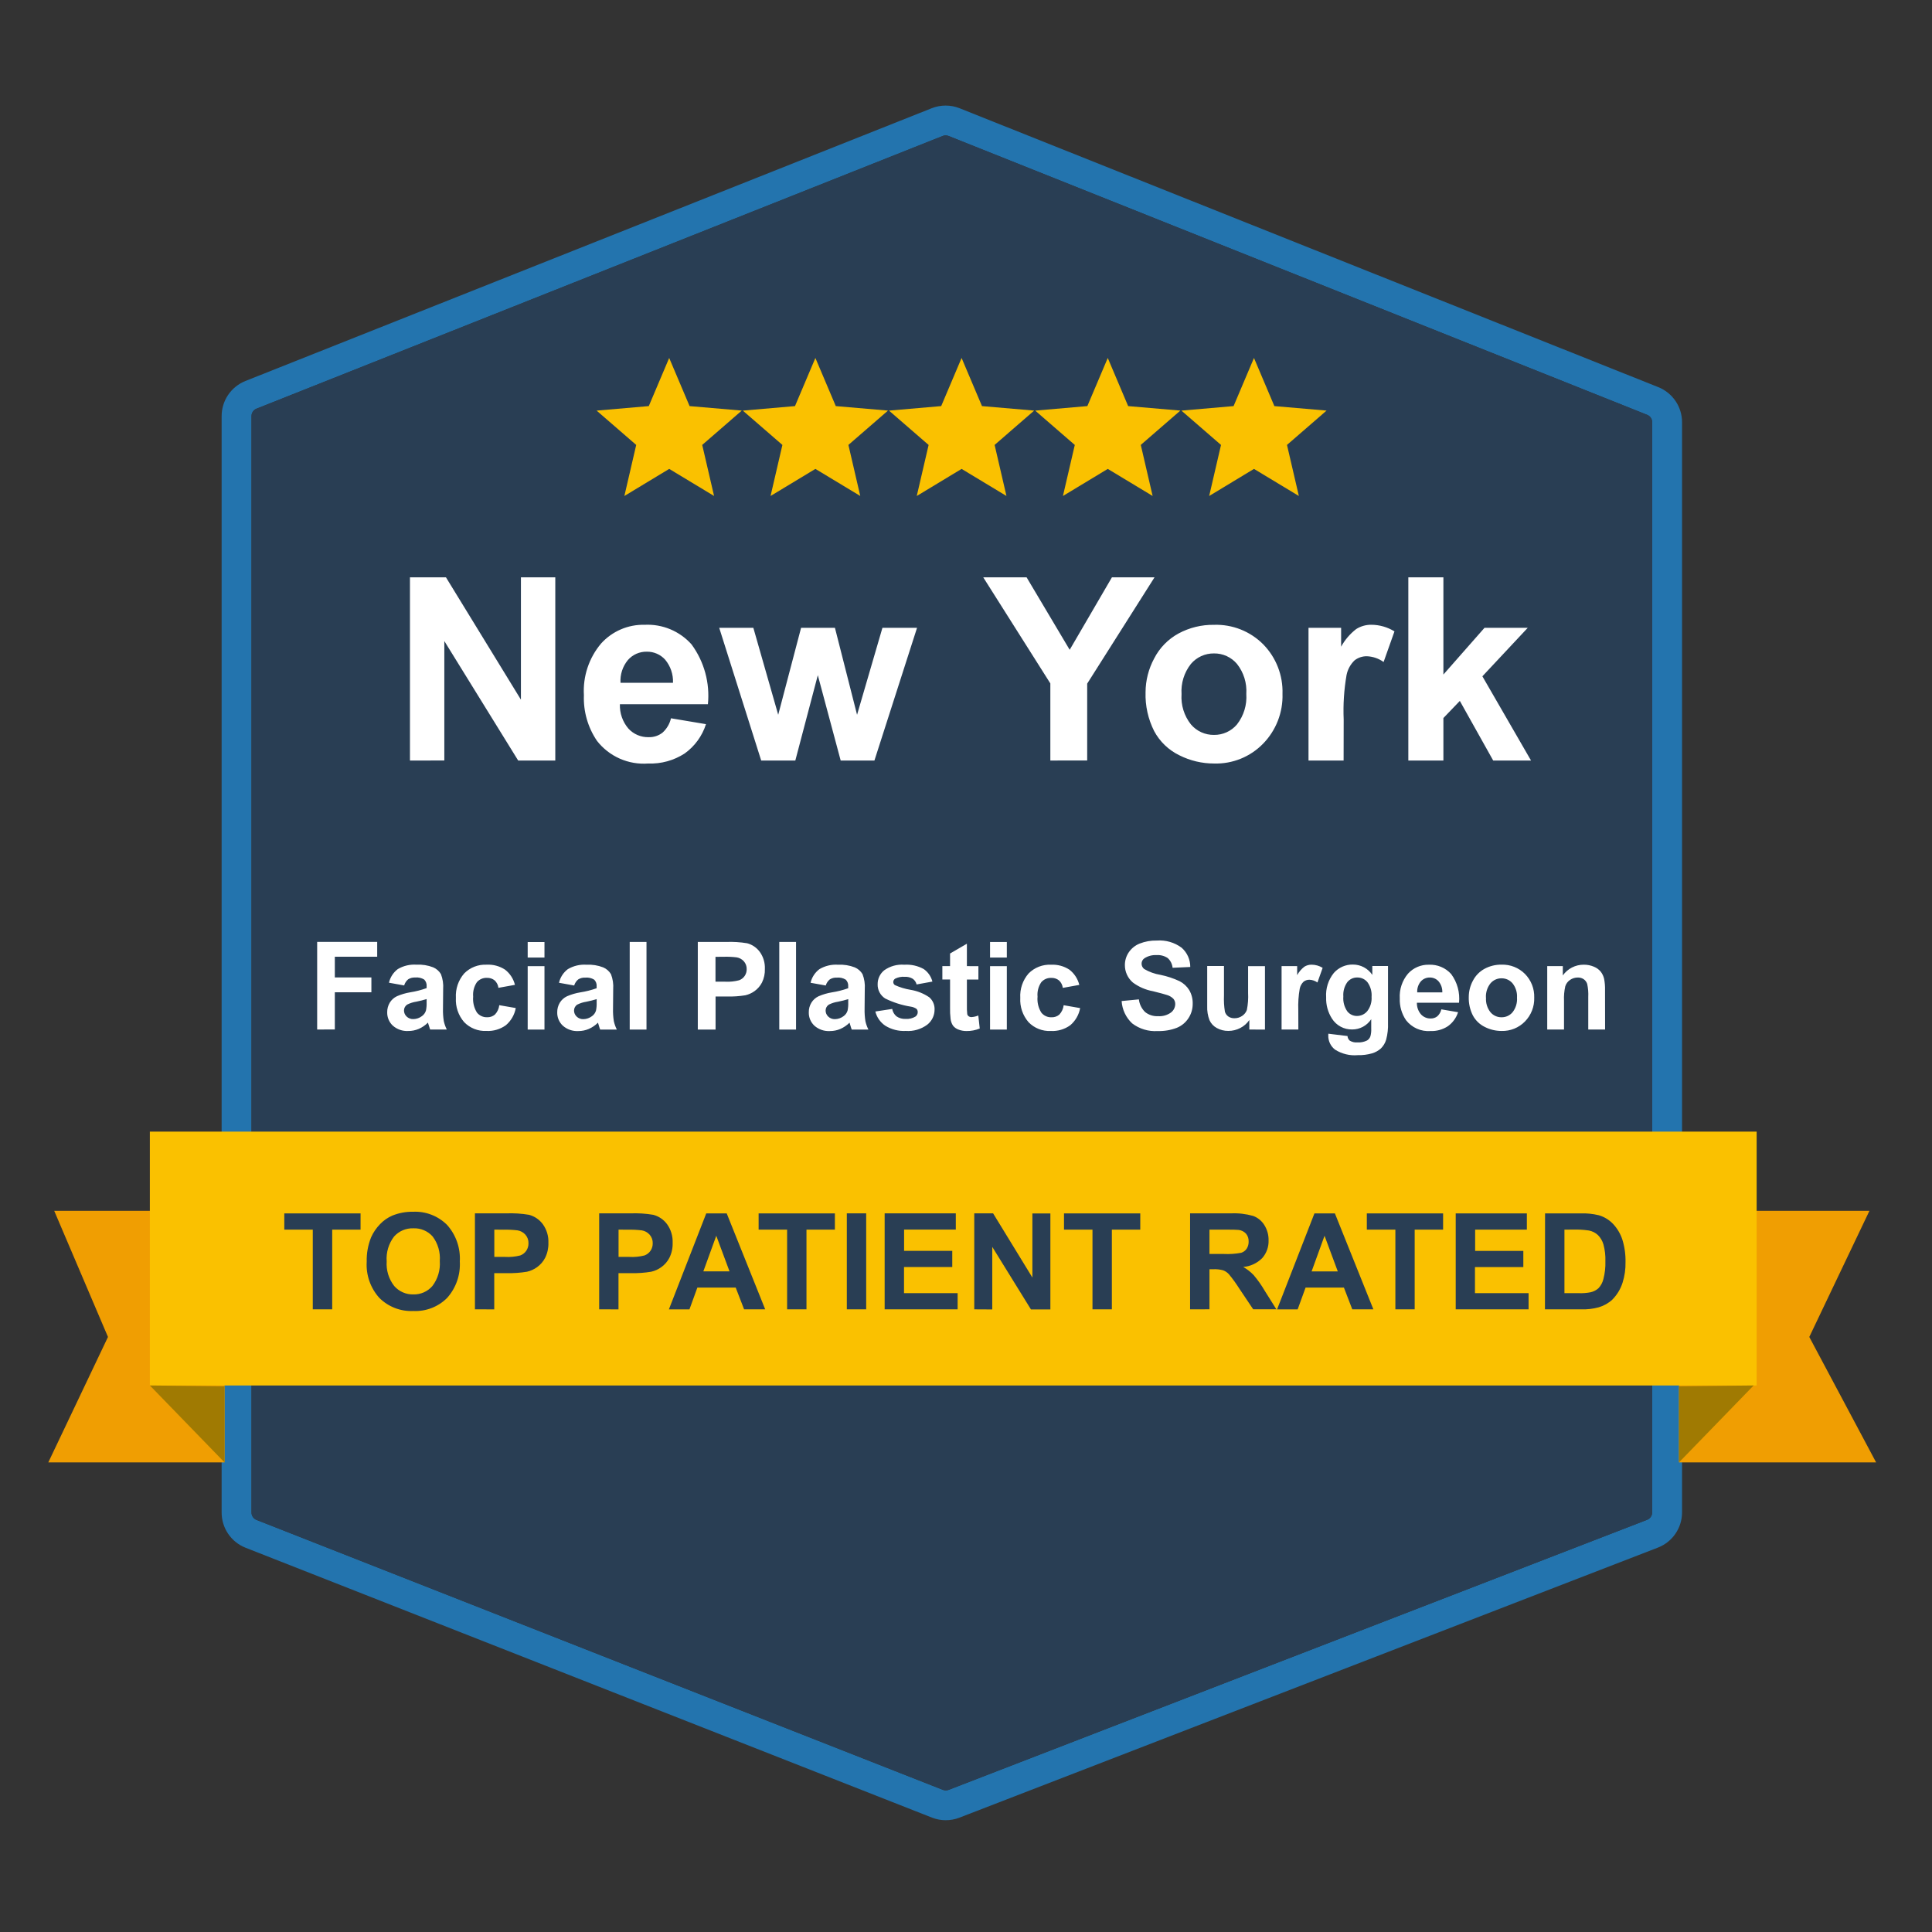
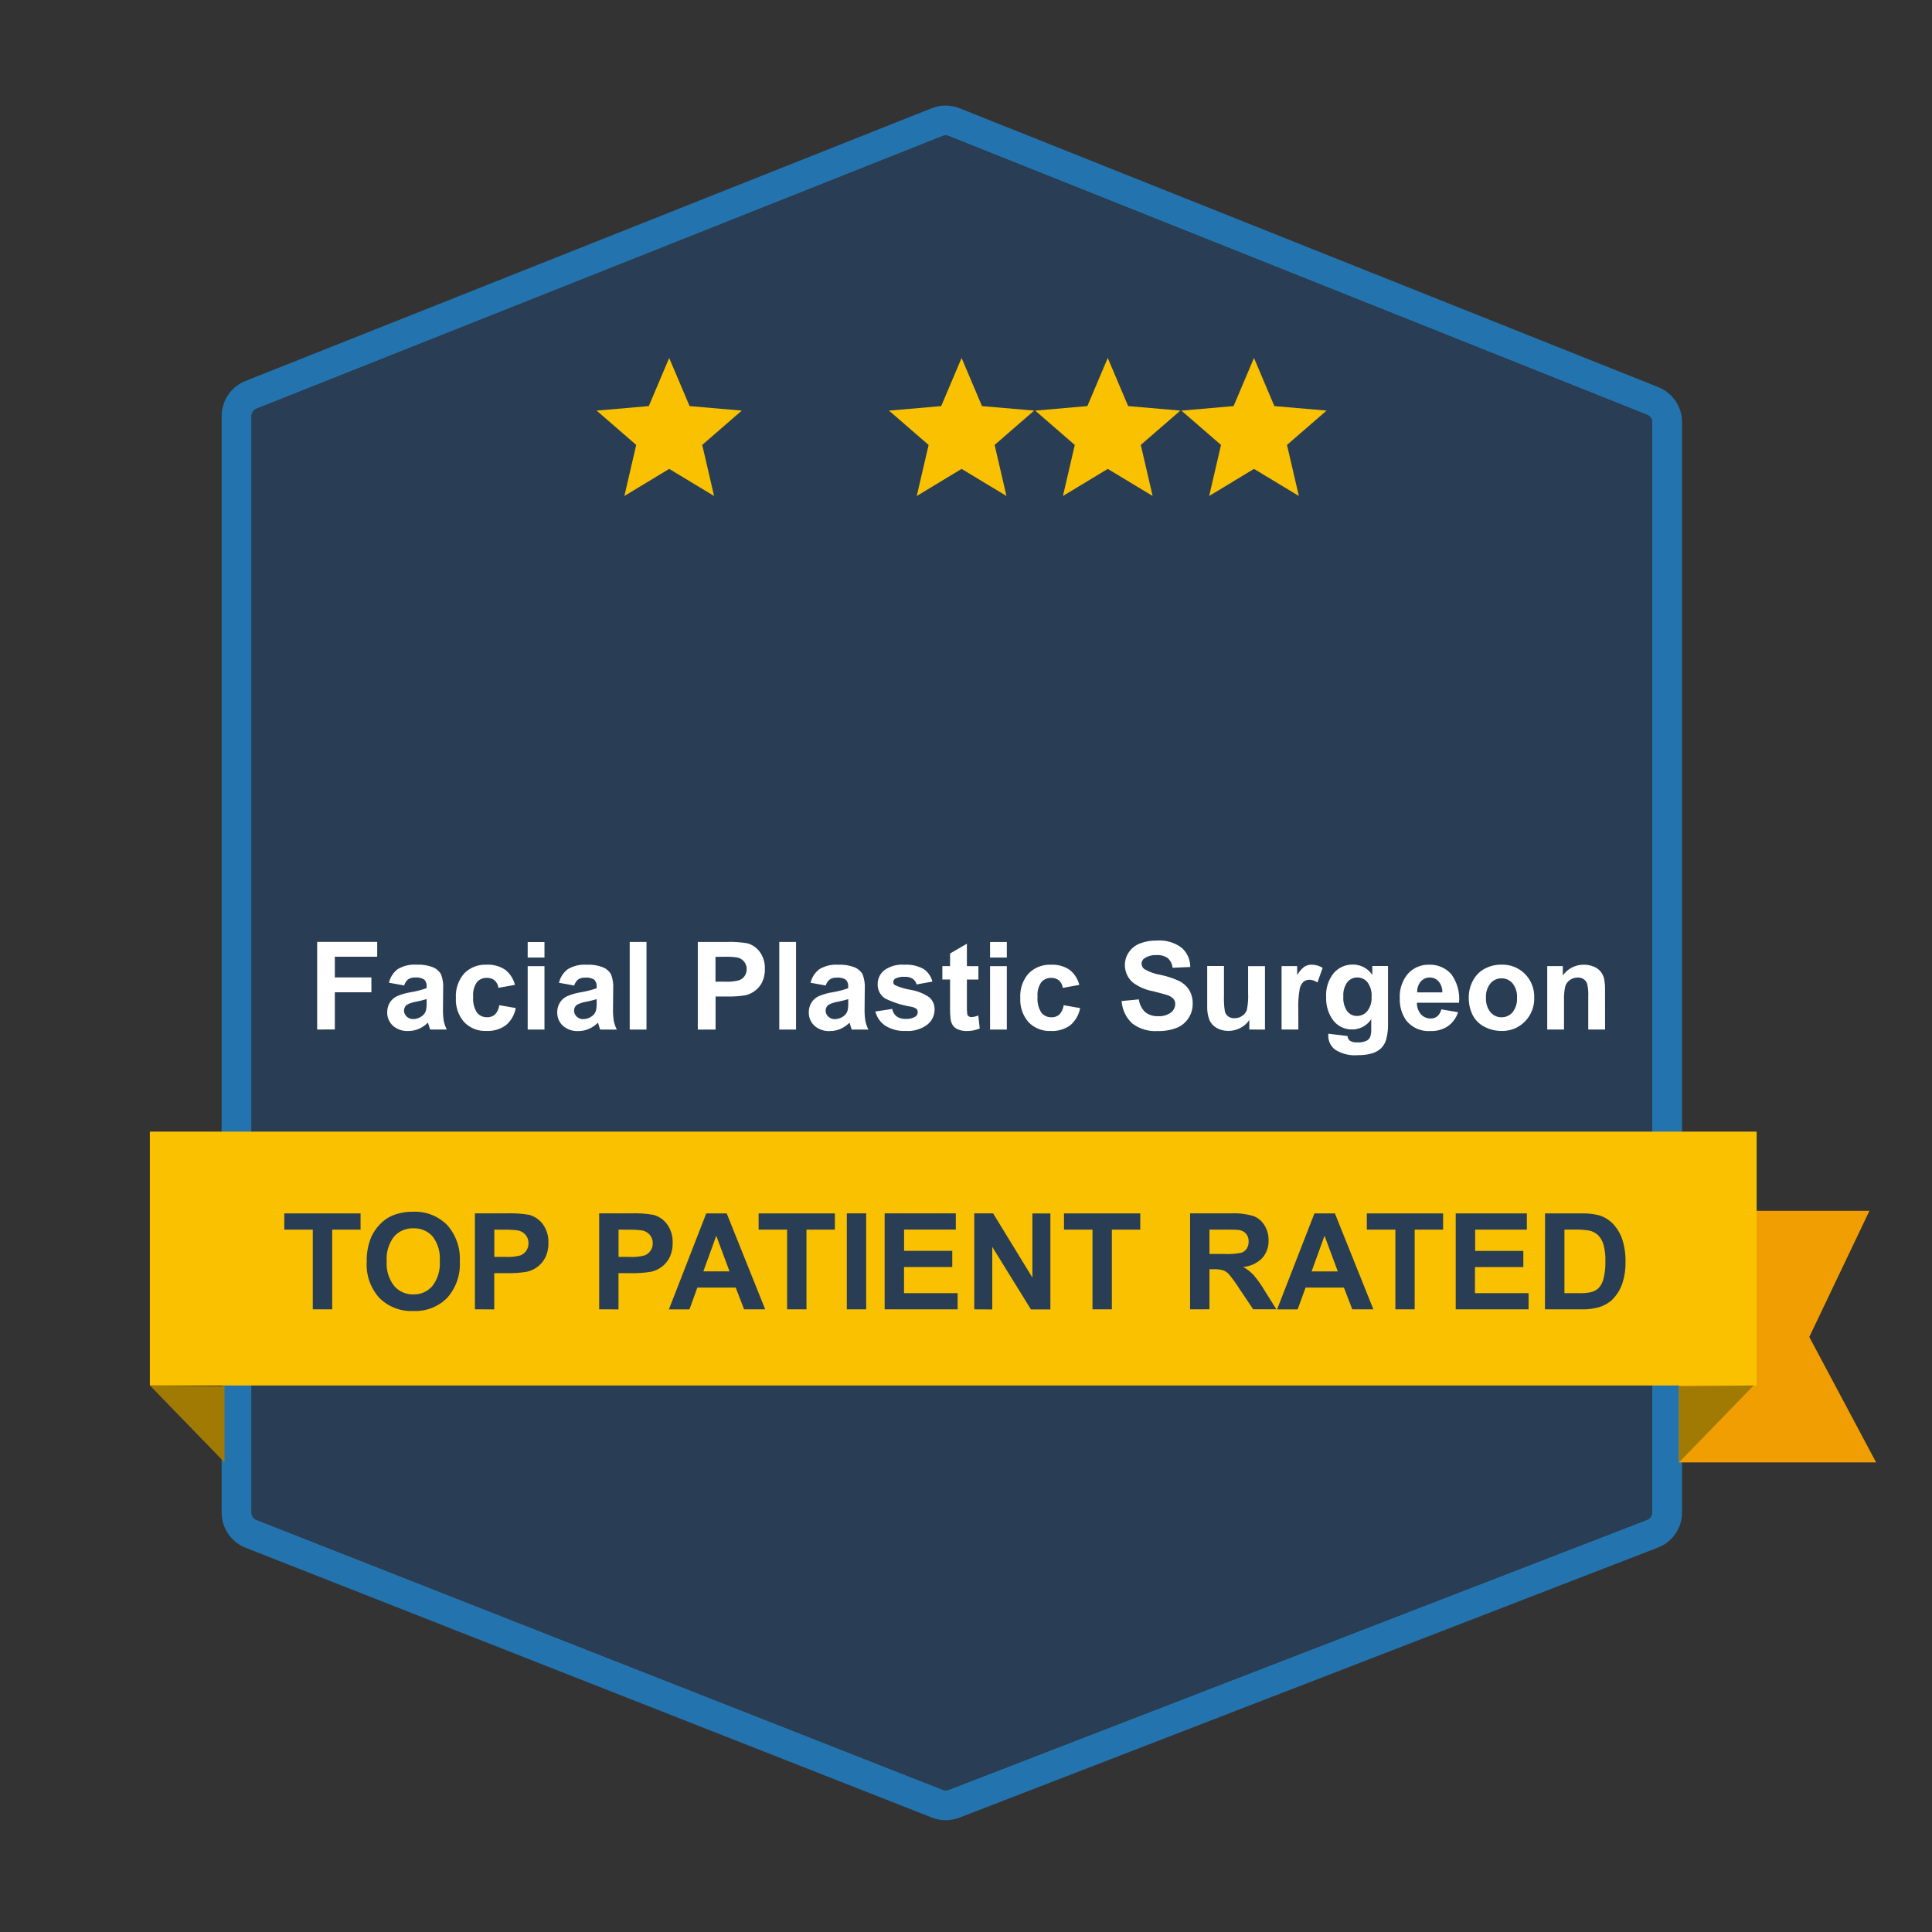
<svg xmlns="http://www.w3.org/2000/svg" width="160" height="160" viewBox="0 0 160 160" fill="none">
  <rect x="0" y="0" width="160" height="160" fill="#333333" stroke="none" />
  <path d="M137.329 32.06L79.471 8.965C78.728 8.669 77.899 8.669 77.156 8.965L20.328 31.55C19.746 31.782 19.247 32.182 18.895 32.701C18.543 33.219 18.355 33.831 18.355 34.458V125.266C18.354 125.894 18.544 126.509 18.898 127.028C19.252 127.547 19.754 127.948 20.339 128.178L77.18 150.526C77.91 150.813 78.721 150.815 79.453 150.532L137.299 128.166C137.888 127.939 138.395 127.538 138.752 127.017C139.109 126.496 139.3 125.88 139.3 125.248V34.965C139.3 34.339 139.112 33.727 138.76 33.21C138.409 32.692 137.91 32.291 137.329 32.06ZM136.824 125.252C136.824 125.384 136.784 125.513 136.709 125.622C136.635 125.731 136.529 125.815 136.406 125.863L78.56 148.229C78.407 148.288 78.237 148.288 78.084 148.229L21.243 125.873C21.12 125.825 21.015 125.741 20.941 125.632C20.867 125.523 20.827 125.394 20.828 125.262V34.456C20.827 34.324 20.867 34.196 20.941 34.087C21.014 33.978 21.119 33.894 21.242 33.846L78.07 11.261C78.225 11.198 78.399 11.198 78.555 11.261L136.413 34.356C136.535 34.404 136.64 34.488 136.713 34.596C136.787 34.705 136.826 34.834 136.826 34.965L136.824 125.252Z" fill="#2374AE" />
  <path d="M78.323 148.266C78.242 148.266 78.161 148.251 78.085 148.221L21.245 125.873C21.123 125.826 21.017 125.742 20.943 125.633C20.869 125.524 20.83 125.395 20.83 125.263V34.455C20.83 34.324 20.869 34.196 20.943 34.087C21.016 33.978 21.121 33.894 21.243 33.846L78.071 11.26C78.227 11.198 78.4 11.198 78.556 11.26L136.414 34.355C136.536 34.404 136.641 34.487 136.714 34.596C136.788 34.705 136.827 34.833 136.827 34.964V125.252C136.826 125.385 136.786 125.514 136.712 125.623C136.637 125.732 136.531 125.816 136.408 125.864L78.562 148.229C78.485 148.257 78.404 148.269 78.323 148.266Z" fill="#293E54" />
  <path d="M144.31 100.276H154.818L149.838 110.721L155.372 121.109H139.048V100.333L144.31 100.276Z" fill="#F09E02" />
-   <path d="M13.889 100.276H4.49L8.942 110.721L4 121.109H18.594V100.333L13.889 100.276Z" fill="#F09E02" />
  <path d="M145.478 93.716H12.41V114.74H145.478V93.716Z" fill="#FAC100" />
  <path d="M145.227 114.74L139.048 121.109V114.804L145.227 114.74Z" fill="#A07A02" />
  <path d="M12.414 114.74L18.593 121.109V114.804L12.414 114.74Z" fill="#A07A02" />
  <path d="M25.903 108.435V101.832H23.544V100.488H29.86V101.832H27.512V108.435H25.903ZM30.37 104.509C30.349 103.812 30.472 103.117 30.733 102.47C30.913 102.066 31.164 101.697 31.473 101.38C31.763 101.075 32.113 100.832 32.501 100.666C33.045 100.448 33.627 100.341 34.214 100.352C34.732 100.328 35.25 100.413 35.734 100.601C36.218 100.788 36.658 101.075 37.025 101.442C37.392 101.853 37.674 102.332 37.855 102.852C38.035 103.372 38.112 103.923 38.079 104.472C38.111 105.018 38.035 105.565 37.856 106.082C37.676 106.598 37.397 107.075 37.033 107.483C36.669 107.85 36.232 108.136 35.75 108.323C35.268 108.51 34.753 108.595 34.236 108.571C33.717 108.596 33.198 108.513 32.713 108.327C32.227 108.141 31.786 107.855 31.417 107.489C31.054 107.086 30.774 106.616 30.594 106.105C30.414 105.593 30.337 105.051 30.368 104.51L30.37 104.509ZM32.024 104.454C31.97 105.19 32.193 105.919 32.647 106.501C32.843 106.726 33.087 106.906 33.361 107.026C33.635 107.147 33.931 107.205 34.23 107.198C34.528 107.206 34.823 107.148 35.096 107.029C35.368 106.909 35.61 106.731 35.806 106.506C36.258 105.914 36.477 105.176 36.421 104.433C36.478 103.704 36.267 102.979 35.826 102.395C35.627 102.172 35.381 101.997 35.106 101.881C34.831 101.764 34.533 101.711 34.235 101.723C33.935 101.712 33.636 101.767 33.36 101.884C33.083 102.002 32.836 102.179 32.636 102.403C32.186 102.989 31.968 103.72 32.022 104.457L32.024 104.454ZM39.332 108.434V100.486H41.907C42.544 100.46 43.182 100.5 43.811 100.605C44.27 100.726 44.673 101 44.955 101.383C45.278 101.832 45.44 102.377 45.416 102.929C45.429 103.355 45.338 103.777 45.15 104.159C44.992 104.47 44.76 104.739 44.476 104.942C44.226 105.122 43.943 105.25 43.643 105.319C43.093 105.409 42.535 105.449 41.977 105.438H40.932V108.436L39.332 108.434ZM40.937 101.831V104.091H41.815C42.241 104.117 42.669 104.077 43.083 103.972C43.286 103.897 43.462 103.761 43.585 103.582C43.707 103.4 43.771 103.184 43.767 102.965C43.776 102.703 43.685 102.448 43.512 102.251C43.344 102.062 43.117 101.936 42.867 101.894C42.484 101.847 42.098 101.829 41.712 101.839L40.937 101.831ZM49.621 108.434V100.486H52.197C52.834 100.46 53.471 100.5 54.1 100.605C54.559 100.726 54.963 101 55.245 101.383C55.567 101.832 55.729 102.377 55.705 102.929C55.719 103.355 55.628 103.777 55.44 104.159C55.281 104.47 55.05 104.739 54.765 104.942C54.515 105.122 54.232 105.25 53.932 105.319C53.382 105.409 52.825 105.449 52.267 105.438H51.221V108.436L49.621 108.434ZM51.226 101.831V104.091H52.104C52.53 104.117 52.958 104.077 53.372 103.972C53.576 103.897 53.751 103.761 53.874 103.582C53.997 103.4 54.06 103.184 54.056 102.965C54.065 102.703 53.974 102.448 53.801 102.251C53.633 102.062 53.406 101.936 53.157 101.894C52.774 101.847 52.388 101.829 52.002 101.839L51.226 101.831ZM63.37 108.434H61.623L60.929 106.634H57.752L57.097 108.438H55.395L58.488 100.49H60.184L63.37 108.434ZM60.415 105.289L59.319 102.34L58.248 105.289H60.415ZM65.185 108.434V101.831H62.826V100.487H69.142V101.831H66.789V108.434H65.185ZM70.13 108.434V100.486H71.734V108.434H70.13ZM73.263 108.434V100.486H79.156V101.83H74.873V103.592H78.863V104.931H74.867V107.094H79.307V108.434H73.263ZM80.684 108.434V100.486H82.245L85.498 105.801V100.494H86.988V108.442H85.379L82.175 103.26V108.442L80.684 108.434ZM90.475 108.434V101.831H88.116V100.487H94.432V101.831H92.08V108.434H90.475ZM98.558 108.434V100.486H101.935C102.56 100.456 103.185 100.529 103.786 100.7C104.171 100.842 104.497 101.111 104.711 101.461C104.945 101.836 105.066 102.271 105.058 102.714C105.078 103.255 104.89 103.784 104.532 104.191C104.111 104.614 103.554 104.874 102.96 104.925C103.277 105.105 103.566 105.33 103.818 105.593C104.16 105.996 104.466 106.427 104.732 106.884L105.703 108.43H103.784L102.624 106.7C102.367 106.293 102.085 105.903 101.778 105.532C101.646 105.385 101.48 105.271 101.295 105.201C101.032 105.13 100.76 105.1 100.487 105.112H100.163V108.43L98.558 108.434ZM100.163 103.848H101.352C101.835 103.872 102.319 103.839 102.794 103.75C102.977 103.691 103.136 103.573 103.244 103.413C103.357 103.236 103.414 103.029 103.407 102.819C103.418 102.583 103.342 102.352 103.193 102.17C103.035 101.998 102.82 101.887 102.588 101.858C102.458 101.84 102.068 101.831 101.418 101.831H100.163V103.848ZM113.738 108.434H111.991L111.298 106.634H108.121L107.466 108.438H105.762L108.855 100.49H110.551L113.738 108.434ZM110.789 105.291L109.693 102.341L108.622 105.291H110.789ZM115.559 108.435V101.832H113.195V100.488H119.511V101.832H117.158V108.435H115.559ZM120.556 108.435V100.487H126.448V101.831H122.165V103.593H126.156V104.933H122.151V107.095H126.591V108.435H120.556ZM127.955 100.487H130.888C131.397 100.47 131.905 100.521 132.4 100.639C132.858 100.771 133.271 101.024 133.598 101.371C133.941 101.74 134.2 102.179 134.357 102.658C134.545 103.266 134.633 103.9 134.618 104.536C134.63 105.11 134.547 105.681 134.374 106.228C134.205 106.757 133.914 107.238 133.523 107.632C133.201 107.928 132.815 108.145 132.395 108.266C131.933 108.392 131.454 108.448 130.975 108.434H127.946L127.955 100.487ZM129.56 101.831V107.095H130.758C131.084 107.106 131.409 107.081 131.729 107.019C131.969 106.965 132.192 106.851 132.377 106.688C132.579 106.473 132.721 106.208 132.788 105.92C132.911 105.445 132.966 104.954 132.951 104.464C132.968 103.987 132.913 103.51 132.788 103.049C132.702 102.759 132.546 102.494 132.332 102.28C132.124 102.089 131.867 101.96 131.59 101.906C131.154 101.841 130.713 101.815 130.273 101.83L129.56 101.831Z" fill="#293E54" />
  <path d="M26.266 85.261V78.004H31.238V79.231H27.729V80.947H30.757V82.174H27.729V85.255L26.266 85.261ZM33.473 81.611L32.212 81.384C32.315 80.933 32.574 80.534 32.943 80.256C33.41 79.98 33.949 79.853 34.49 79.89C34.962 79.864 35.434 79.939 35.874 80.11C36.141 80.224 36.365 80.42 36.515 80.669C36.668 81.065 36.731 81.49 36.7 81.913L36.686 83.536C36.677 83.878 36.699 84.22 36.752 84.558C36.806 84.802 36.89 85.039 37.002 85.262H35.623C35.587 85.17 35.543 85.033 35.49 84.852C35.467 84.772 35.451 84.718 35.44 84.689C35.221 84.908 34.963 85.084 34.679 85.209C34.405 85.325 34.11 85.384 33.813 85.382C33.345 85.409 32.886 85.251 32.534 84.942C32.381 84.801 32.261 84.628 32.18 84.436C32.1 84.245 32.061 84.038 32.066 83.83C32.062 83.551 32.136 83.276 32.279 83.036C32.421 82.804 32.628 82.618 32.874 82.502C33.228 82.349 33.599 82.24 33.979 82.178C34.44 82.105 34.892 81.988 35.331 81.831V81.693C35.342 81.589 35.33 81.484 35.295 81.386C35.261 81.287 35.206 81.197 35.133 81.122C34.91 80.985 34.647 80.925 34.386 80.952C34.183 80.941 33.981 80.992 33.808 81.098C33.646 81.23 33.528 81.409 33.471 81.611H33.473ZM35.332 82.739C35.054 82.824 34.772 82.895 34.486 82.952C34.223 82.991 33.968 83.071 33.73 83.19C33.646 83.242 33.578 83.314 33.53 83.4C33.482 83.485 33.457 83.582 33.457 83.68C33.456 83.775 33.475 83.868 33.513 83.955C33.55 84.042 33.605 84.12 33.675 84.184C33.748 84.255 33.835 84.311 33.93 84.347C34.026 84.384 34.127 84.401 34.229 84.397C34.487 84.394 34.738 84.307 34.943 84.15C35.102 84.038 35.219 83.876 35.275 83.689C35.321 83.466 35.34 83.239 35.33 83.011L35.332 82.739ZM42.647 81.561L41.277 81.808C41.25 81.571 41.138 81.352 40.963 81.19C40.783 81.046 40.557 80.972 40.327 80.982C40.171 80.974 40.014 81.003 39.87 81.065C39.726 81.126 39.597 81.22 39.495 81.339C39.256 81.691 39.147 82.114 39.185 82.538C39.143 83.001 39.253 83.464 39.499 83.858C39.6 83.984 39.729 84.084 39.875 84.151C40.022 84.218 40.182 84.25 40.343 84.244C40.58 84.254 40.811 84.173 40.991 84.019C41.191 83.806 41.316 83.534 41.348 83.245L42.713 83.482C42.614 84.036 42.325 84.538 41.897 84.902C41.428 85.241 40.856 85.409 40.279 85.377C39.938 85.394 39.598 85.337 39.282 85.212C38.965 85.086 38.678 84.895 38.441 84.651C37.958 84.095 37.712 83.372 37.755 82.638C37.711 81.9 37.958 81.174 38.443 80.615C38.684 80.37 38.975 80.179 39.295 80.055C39.616 79.93 39.959 79.874 40.302 79.891C40.842 79.862 41.377 80.007 41.829 80.304C42.235 80.619 42.523 81.062 42.646 81.561H42.647ZM43.701 79.301V78.015H45.091V79.301H43.701ZM43.701 85.266V80.013H45.091V85.266H43.701ZM47.555 81.616L46.294 81.389C46.397 80.938 46.656 80.539 47.025 80.261C47.492 79.985 48.031 79.857 48.572 79.894C49.044 79.869 49.516 79.944 49.956 80.115C50.223 80.229 50.447 80.425 50.597 80.674C50.75 81.07 50.813 81.495 50.782 81.918L50.768 83.541C50.759 83.883 50.781 84.225 50.834 84.563C50.888 84.807 50.972 85.043 51.084 85.267H49.704C49.668 85.175 49.623 85.038 49.571 84.856C49.548 84.777 49.531 84.723 49.521 84.694C49.302 84.912 49.044 85.089 48.76 85.213C48.486 85.33 48.191 85.389 47.894 85.387C47.426 85.414 46.967 85.256 46.615 84.947C46.462 84.805 46.342 84.633 46.261 84.441C46.18 84.249 46.142 84.043 46.147 83.835C46.143 83.555 46.216 83.28 46.36 83.041C46.502 82.809 46.709 82.623 46.955 82.507C47.309 82.354 47.68 82.245 48.06 82.183C48.52 82.111 48.972 81.997 49.41 81.842V81.704C49.421 81.6 49.409 81.495 49.375 81.396C49.341 81.298 49.286 81.208 49.213 81.133C48.989 80.995 48.727 80.936 48.466 80.963C48.263 80.951 48.061 81.002 47.888 81.109C47.728 81.239 47.611 81.414 47.553 81.611L47.555 81.616ZM49.414 82.744C49.136 82.829 48.853 82.9 48.568 82.957C48.305 82.996 48.05 83.076 47.812 83.195C47.728 83.246 47.66 83.319 47.612 83.404C47.565 83.49 47.539 83.587 47.539 83.685C47.538 83.779 47.557 83.873 47.595 83.96C47.632 84.047 47.688 84.125 47.757 84.189C47.83 84.26 47.917 84.315 48.012 84.352C48.108 84.388 48.209 84.406 48.311 84.402C48.569 84.398 48.82 84.311 49.025 84.155C49.184 84.043 49.301 83.88 49.357 83.694C49.403 83.471 49.422 83.243 49.412 83.016L49.414 82.744ZM52.15 85.266V78.009H53.54V85.266H52.15ZM57.789 85.266V78.009H60.139C60.721 77.985 61.304 78.022 61.879 78.117C62.298 78.229 62.666 78.481 62.923 78.831C63.217 79.241 63.365 79.739 63.343 80.243C63.357 80.631 63.275 81.017 63.105 81.366C62.959 81.65 62.748 81.895 62.488 82.08C62.261 82.243 62.003 82.36 61.729 82.424C61.228 82.504 60.719 82.539 60.211 82.527H59.26V85.263L57.789 85.266ZM59.254 79.241V81.299H60.056C60.445 81.32 60.836 81.279 61.213 81.18C61.399 81.112 61.559 80.987 61.671 80.823C61.783 80.657 61.841 80.46 61.837 80.26C61.844 80.019 61.759 79.786 61.599 79.606C61.444 79.436 61.237 79.322 61.01 79.285C60.66 79.242 60.308 79.226 59.956 79.235L59.254 79.241ZM64.536 85.266V78.009H65.925V85.266H64.536ZM68.389 81.616L67.128 81.389C67.232 80.938 67.491 80.539 67.86 80.261C68.326 79.985 68.866 79.857 69.406 79.894C69.878 79.869 70.35 79.944 70.791 80.115C71.058 80.229 71.282 80.425 71.431 80.674C71.584 81.07 71.648 81.495 71.617 81.918L71.602 83.541C71.594 83.883 71.616 84.225 71.669 84.563C71.722 84.807 71.806 85.043 71.919 85.267H70.538C70.501 85.175 70.457 85.038 70.404 84.856C70.381 84.777 70.365 84.723 70.355 84.694C70.135 84.912 69.877 85.089 69.593 85.213C69.319 85.33 69.025 85.389 68.727 85.387C68.26 85.414 67.8 85.256 67.448 84.947C67.296 84.805 67.175 84.633 67.094 84.441C67.014 84.249 66.975 84.043 66.981 83.835C66.976 83.555 67.05 83.28 67.194 83.041C67.335 82.809 67.542 82.623 67.788 82.507C68.142 82.354 68.513 82.245 68.894 82.183C69.353 82.111 69.805 81.997 70.244 81.842V81.704C70.255 81.6 70.243 81.495 70.209 81.396C70.174 81.298 70.119 81.208 70.046 81.133C69.823 80.995 69.56 80.936 69.299 80.963C69.096 80.951 68.894 81.002 68.721 81.109C68.561 81.239 68.445 81.414 68.387 81.611L68.389 81.616ZM70.249 82.744C69.97 82.829 69.688 82.9 69.403 82.957C69.14 82.996 68.884 83.076 68.646 83.195C68.563 83.246 68.494 83.319 68.447 83.404C68.399 83.49 68.374 83.587 68.374 83.685C68.373 83.779 68.392 83.873 68.43 83.96C68.467 84.047 68.522 84.125 68.591 84.189C68.665 84.26 68.752 84.315 68.847 84.352C68.942 84.388 69.044 84.406 69.146 84.402C69.404 84.398 69.654 84.311 69.86 84.155C70.019 84.043 70.135 83.88 70.192 83.694C70.238 83.471 70.256 83.243 70.246 83.016L70.249 82.744ZM72.495 83.768L73.889 83.555C73.93 83.796 74.057 84.015 74.246 84.171C74.469 84.324 74.737 84.398 75.007 84.382C75.292 84.402 75.575 84.333 75.819 84.184C75.877 84.142 75.924 84.086 75.956 84.022C75.988 83.957 76.004 83.885 76.002 83.813C76.003 83.765 75.995 83.717 75.978 83.672C75.962 83.627 75.936 83.586 75.903 83.551C75.764 83.456 75.605 83.393 75.438 83.368C74.697 83.25 73.979 83.022 73.306 82.69C73.109 82.564 72.947 82.388 72.838 82.181C72.729 81.974 72.675 81.742 72.683 81.508C72.68 81.288 72.727 81.071 72.821 80.872C72.914 80.673 73.051 80.498 73.222 80.359C73.706 80.011 74.298 79.847 74.893 79.894C75.45 79.858 76.007 79.981 76.496 80.251C76.854 80.498 77.111 80.868 77.218 81.29L75.909 81.528C75.863 81.338 75.75 81.171 75.59 81.058C75.388 80.937 75.155 80.88 74.92 80.895C74.649 80.874 74.377 80.927 74.134 81.048C74.086 81.078 74.046 81.119 74.018 81.169C73.99 81.218 73.976 81.274 73.976 81.33C73.976 81.38 73.989 81.43 74.013 81.474C74.037 81.517 74.072 81.555 74.114 81.582C74.528 81.769 74.964 81.9 75.412 81.973C75.966 82.064 76.494 82.275 76.958 82.591C77.104 82.718 77.219 82.876 77.295 83.053C77.371 83.231 77.406 83.423 77.397 83.616C77.397 83.855 77.342 84.091 77.238 84.306C77.133 84.521 76.982 84.709 76.794 84.858C76.281 85.239 75.647 85.424 75.01 85.377C74.412 85.409 73.819 85.257 73.311 84.942C72.901 84.663 72.609 84.243 72.491 83.762L72.495 83.768ZM81.027 80.013V81.121H80.075V83.237C80.067 83.487 80.076 83.738 80.103 83.987C80.12 84.058 80.162 84.12 80.222 84.163C80.291 84.211 80.375 84.235 80.459 84.232C80.652 84.218 80.841 84.173 81.019 84.099L81.138 85.177C80.79 85.32 80.416 85.391 80.04 85.385C79.807 85.388 79.577 85.345 79.361 85.259C79.186 85.194 79.033 85.081 78.919 84.933C78.814 84.769 78.747 84.584 78.724 84.391C78.685 84.066 78.671 83.739 78.68 83.412V81.117H78.042V80.01H78.68V78.966L80.074 78.155V80.01L81.027 80.013ZM81.992 79.299V78.013H83.381V79.299H81.992ZM81.992 85.264V80.012H83.381V85.264H81.992ZM89.387 81.565L88.016 81.812C87.989 81.575 87.878 81.355 87.702 81.194C87.522 81.05 87.297 80.976 87.067 80.985C86.91 80.978 86.754 81.006 86.609 81.068C86.465 81.13 86.337 81.224 86.234 81.342C85.995 81.694 85.886 82.118 85.925 82.541C85.882 83.004 85.993 83.468 86.239 83.862C86.34 83.987 86.468 84.088 86.615 84.155C86.761 84.222 86.921 84.253 87.082 84.247C87.319 84.257 87.551 84.177 87.731 84.022C87.93 83.809 88.055 83.538 88.088 83.248L89.452 83.486C89.353 84.039 89.064 84.541 88.636 84.905C88.167 85.245 87.596 85.412 87.018 85.381C86.678 85.397 86.338 85.341 86.021 85.215C85.704 85.09 85.417 84.899 85.18 84.654C84.698 84.098 84.452 83.376 84.495 82.641C84.451 81.903 84.697 81.177 85.182 80.619C85.424 80.374 85.714 80.183 86.035 80.058C86.355 79.933 86.698 79.877 87.042 79.894C87.582 79.866 88.116 80.01 88.568 80.307C88.972 80.622 89.259 81.064 89.382 81.561L89.387 81.565ZM92.889 82.902L94.317 82.764C94.363 83.165 94.548 83.538 94.839 83.818C95.14 84.055 95.517 84.175 95.9 84.155C96.281 84.183 96.66 84.077 96.971 83.855C97.08 83.773 97.169 83.668 97.231 83.546C97.292 83.425 97.326 83.291 97.328 83.155C97.332 82.996 97.278 82.84 97.177 82.717C97.031 82.569 96.849 82.461 96.65 82.403C96.478 82.344 96.088 82.238 95.478 82.087C94.88 81.978 94.314 81.734 93.825 81.373C93.614 81.194 93.444 80.97 93.329 80.718C93.213 80.466 93.155 80.192 93.158 79.915C93.158 79.546 93.267 79.185 93.472 78.878C93.693 78.548 94.008 78.292 94.377 78.144C94.831 77.965 95.317 77.879 95.805 77.892C96.539 77.837 97.268 78.048 97.859 78.487C98.085 78.687 98.266 78.932 98.389 79.207C98.512 79.483 98.575 79.781 98.573 80.082L97.109 80.147C97.079 79.838 96.936 79.551 96.705 79.342C96.432 79.16 96.106 79.073 95.778 79.097C95.425 79.077 95.075 79.168 94.778 79.359C94.704 79.408 94.643 79.475 94.602 79.553C94.56 79.632 94.539 79.72 94.54 79.809C94.54 79.894 94.56 79.978 94.598 80.054C94.636 80.13 94.69 80.197 94.758 80.249C95.172 80.493 95.629 80.657 96.103 80.733C96.649 80.845 97.179 81.02 97.683 81.255C98.013 81.424 98.29 81.678 98.485 81.992C98.688 82.342 98.788 82.742 98.774 83.147C98.774 83.561 98.654 83.967 98.428 84.314C98.194 84.679 97.852 84.962 97.449 85.123C96.945 85.314 96.409 85.403 95.871 85.387C95.114 85.438 94.364 85.212 93.76 84.752C93.244 84.269 92.932 83.607 92.889 82.902ZM103.464 85.261V84.475C103.272 84.755 103.013 84.983 102.71 85.137C102.405 85.295 102.067 85.377 101.723 85.375C101.391 85.379 101.063 85.297 100.772 85.137C100.502 84.993 100.288 84.763 100.164 84.484C100.023 84.114 99.959 83.718 99.976 83.322V79.998H101.365V82.426C101.345 82.88 101.37 83.335 101.441 83.783C101.488 83.943 101.586 84.083 101.721 84.18C101.872 84.282 102.052 84.333 102.235 84.326C102.463 84.329 102.686 84.261 102.873 84.131C103.049 84.014 103.184 83.845 103.258 83.647C103.352 83.18 103.387 82.704 103.362 82.23V80.013H104.759V85.266L103.464 85.261ZM107.524 85.261H106.135V80.009H107.425V80.756C107.574 80.485 107.776 80.248 108.02 80.059C108.2 79.946 108.409 79.887 108.621 79.891C108.944 79.893 109.261 79.983 109.536 80.153L109.105 81.365C108.914 81.228 108.687 81.149 108.452 81.138C108.274 81.132 108.099 81.189 107.957 81.298C107.794 81.455 107.682 81.658 107.638 81.88C107.536 82.461 107.496 83.051 107.519 83.641L107.524 85.261ZM110.007 85.607L111.595 85.8C111.599 85.872 111.617 85.943 111.648 86.009C111.68 86.074 111.724 86.133 111.778 86.18C111.966 86.294 112.184 86.346 112.402 86.329C112.683 86.347 112.965 86.291 113.218 86.166C113.349 86.083 113.447 85.957 113.495 85.809C113.549 85.601 113.571 85.386 113.559 85.172V84.406C113.388 84.667 113.155 84.881 112.881 85.03C112.606 85.178 112.299 85.256 111.987 85.256C111.654 85.263 111.325 85.185 111.031 85.028C110.737 84.871 110.489 84.641 110.31 84.36C109.973 83.837 109.804 83.222 109.826 82.6C109.775 81.87 110.002 81.147 110.461 80.577C110.658 80.353 110.902 80.175 111.174 80.054C111.447 79.934 111.743 79.874 112.041 79.88C112.359 79.879 112.672 79.956 112.953 80.106C113.233 80.255 113.472 80.471 113.649 80.736V79.999H114.949V84.713C114.967 85.181 114.916 85.649 114.795 86.102C114.714 86.375 114.566 86.623 114.365 86.824C114.152 87.015 113.899 87.155 113.625 87.235C113.245 87.343 112.85 87.393 112.455 87.383C111.791 87.444 111.125 87.282 110.561 86.925C110.384 86.789 110.242 86.613 110.145 86.412C110.047 86.21 109.999 85.989 110.002 85.765C110.002 85.726 110.003 85.673 110.007 85.607ZM111.249 82.526C111.213 82.959 111.328 83.391 111.573 83.75C111.667 83.872 111.788 83.97 111.926 84.037C112.065 84.105 112.217 84.139 112.371 84.138C112.535 84.139 112.697 84.105 112.846 84.036C112.995 83.967 113.126 83.865 113.231 83.739C113.49 83.403 113.617 82.983 113.588 82.559C113.622 82.128 113.502 81.699 113.251 81.347C113.149 81.221 113.019 81.119 112.872 81.051C112.724 80.982 112.563 80.948 112.401 80.951C112.243 80.948 112.086 80.981 111.944 81.048C111.801 81.116 111.676 81.215 111.577 81.339C111.333 81.684 111.217 82.104 111.249 82.526ZM119.366 83.59L120.751 83.827C120.602 84.295 120.306 84.702 119.907 84.987C119.479 85.266 118.976 85.405 118.466 85.386C118.081 85.414 117.695 85.347 117.342 85.191C116.99 85.035 116.681 84.794 116.443 84.49C116.08 83.958 115.898 83.323 115.923 82.679C115.88 81.935 116.124 81.203 116.606 80.634C116.823 80.394 117.09 80.203 117.388 80.076C117.686 79.948 118.008 79.886 118.332 79.894C118.679 79.878 119.025 79.939 119.345 80.073C119.665 80.207 119.951 80.41 120.182 80.669C120.685 81.352 120.916 82.197 120.831 83.041H117.342C117.33 83.393 117.45 83.736 117.679 84.004C117.78 84.115 117.904 84.203 118.043 84.262C118.181 84.322 118.331 84.351 118.481 84.347C118.679 84.353 118.873 84.29 119.029 84.169C119.199 84.016 119.317 83.813 119.366 83.59ZM119.446 82.184C119.46 81.85 119.349 81.523 119.134 81.267C119.043 81.166 118.932 81.086 118.807 81.032C118.682 80.978 118.548 80.951 118.412 80.953C118.27 80.95 118.129 80.978 117.999 81.035C117.869 81.092 117.753 81.178 117.66 81.285C117.452 81.537 117.347 81.859 117.369 82.186L119.446 82.184ZM121.637 82.56C121.639 82.092 121.756 81.632 121.979 81.22C122.194 80.8 122.531 80.455 122.946 80.23C123.375 79.999 123.856 79.882 124.344 79.888C124.705 79.876 125.065 79.938 125.401 80.071C125.738 80.204 126.043 80.406 126.297 80.663C126.549 80.921 126.747 81.227 126.878 81.563C127.008 81.899 127.07 82.258 127.058 82.619C127.07 82.983 127.008 83.346 126.876 83.685C126.744 84.025 126.544 84.334 126.29 84.595C126.039 84.852 125.737 85.055 125.404 85.19C125.07 85.325 124.713 85.389 124.353 85.379C123.875 85.38 123.403 85.268 122.976 85.053C122.551 84.848 122.203 84.515 121.979 84.101C121.737 83.624 121.62 83.094 121.637 82.56ZM123.065 82.634C123.036 83.065 123.168 83.492 123.436 83.831C123.548 83.963 123.689 84.069 123.847 84.141C124.005 84.213 124.177 84.249 124.351 84.246C124.524 84.249 124.696 84.213 124.854 84.141C125.011 84.069 125.151 83.963 125.263 83.831C125.531 83.488 125.662 83.058 125.632 82.625C125.661 82.196 125.529 81.772 125.263 81.435C125.151 81.303 125.011 81.197 124.854 81.125C124.696 81.053 124.524 81.017 124.351 81.02C124.177 81.017 124.005 81.053 123.847 81.125C123.689 81.197 123.548 81.303 123.436 81.435C123.166 81.774 123.032 82.202 123.06 82.634H123.065ZM132.927 85.261H131.533V82.581C131.552 82.212 131.522 81.841 131.444 81.48C131.391 81.323 131.29 81.187 131.154 81.092C131.012 80.998 130.844 80.95 130.673 80.954C130.441 80.951 130.215 81.02 130.024 81.152C129.838 81.277 129.699 81.462 129.63 81.677C129.541 82.072 129.506 82.478 129.525 82.883V85.262H128.135V80.01H129.426V80.782C129.621 80.505 129.881 80.28 130.182 80.125C130.484 79.97 130.818 79.89 131.157 79.892C131.446 79.888 131.732 79.945 131.998 80.057C132.223 80.146 132.421 80.292 132.574 80.48C132.705 80.653 132.798 80.852 132.846 81.064C132.905 81.372 132.931 81.685 132.922 81.999L132.927 85.261Z" fill="white" />
-   <path d="M33.951 62.983V47.812H36.932L43.141 57.943V47.812H45.987V62.983H42.913L36.797 53.088V62.982L33.951 62.983ZM55.568 59.485L58.466 59.972C58.155 60.95 57.536 61.801 56.702 62.399C55.806 62.98 54.752 63.271 53.685 63.231C52.878 63.292 52.069 63.153 51.329 62.827C50.589 62.5 49.941 61.996 49.443 61.359C48.684 60.245 48.304 58.917 48.356 57.571C48.264 56.013 48.775 54.479 49.784 53.288C50.239 52.785 50.797 52.387 51.421 52.12C52.044 51.853 52.718 51.724 53.396 51.742C54.121 51.707 54.844 51.834 55.514 52.114C56.183 52.394 56.782 52.82 57.266 53.361C58.318 54.789 58.802 56.558 58.626 58.323H51.337C51.311 59.058 51.562 59.776 52.04 60.336C52.252 60.568 52.511 60.751 52.8 60.874C53.09 60.997 53.402 61.057 53.716 61.05C54.131 61.063 54.537 60.931 54.865 60.677C55.216 60.361 55.462 59.945 55.568 59.485ZM55.734 56.547C55.764 55.848 55.531 55.163 55.082 54.627C54.891 54.416 54.657 54.249 54.397 54.136C54.136 54.022 53.855 53.966 53.571 53.97C53.274 53.963 52.979 54.022 52.707 54.141C52.435 54.261 52.193 54.44 51.998 54.663C51.562 55.191 51.344 55.864 51.388 56.547H55.734ZM63.039 62.983L59.563 51.994H62.389L64.448 59.196L66.342 51.994H69.146L70.978 59.196L73.079 51.994H75.945L72.416 62.984H69.622L67.728 55.916L65.865 62.984L63.039 62.983ZM86.985 62.983V56.598L81.428 47.812H85.018L88.587 53.814L92.085 47.812H95.613L90.036 56.616V62.98L86.985 62.983ZM94.87 57.333C94.873 56.354 95.119 55.391 95.584 54.529C96.034 53.651 96.739 52.93 97.606 52.459C98.504 51.977 99.51 51.731 100.529 51.745C101.285 51.719 102.039 51.849 102.742 52.127C103.446 52.406 104.084 52.827 104.617 53.364C105.145 53.904 105.559 54.544 105.832 55.248C106.106 55.951 106.235 56.702 106.211 57.457C106.235 58.219 106.104 58.978 105.828 59.688C105.551 60.398 105.134 61.046 104.601 61.591C104.076 62.13 103.445 62.553 102.748 62.836C102.051 63.118 101.302 63.253 100.551 63.231C99.549 63.233 98.562 62.999 97.668 62.549C96.779 62.118 96.049 61.417 95.582 60.546C95.081 59.551 94.835 58.447 94.87 57.333ZM97.85 57.488C97.789 58.39 98.065 59.282 98.626 59.992C98.861 60.269 99.154 60.491 99.485 60.641C99.816 60.791 100.176 60.867 100.54 60.862C100.902 60.866 101.26 60.791 101.589 60.64C101.918 60.49 102.21 60.269 102.443 59.992C103.003 59.274 103.277 58.375 103.214 57.468C103.273 56.573 102.999 55.688 102.443 54.983C102.21 54.707 101.918 54.486 101.589 54.335C101.26 54.185 100.902 54.109 100.54 54.114C100.176 54.109 99.816 54.184 99.485 54.334C99.154 54.485 98.861 54.706 98.626 54.983C98.065 55.694 97.789 56.587 97.851 57.49L97.85 57.488ZM111.272 62.983H108.365V51.994H111.066V53.556C111.377 52.989 111.801 52.493 112.313 52.097C112.688 51.859 113.125 51.735 113.57 51.74C114.246 51.744 114.909 51.934 115.484 52.289L114.584 54.824C114.184 54.537 113.71 54.372 113.218 54.348C112.844 54.337 112.479 54.456 112.183 54.685C111.841 55.012 111.608 55.437 111.516 55.901C111.305 57.118 111.225 58.354 111.278 59.589L111.272 62.983ZM116.632 62.983V47.812H119.536V55.863L122.941 51.993H126.522L122.765 56.008L126.793 62.983H123.66L120.897 58.047L119.536 59.465V62.983H116.632Z" fill="white" />
  <path d="M55.421 38.832L59.136 41.074L58.155 36.846L61.432 34.003L57.109 33.632L55.419 29.645L53.73 33.631L49.408 34.005L52.688 36.848L51.708 41.076L55.421 38.832Z" fill="#FAC100" />
-   <path d="M67.528 38.832L71.243 41.074L70.262 36.846L73.539 34.003L69.216 33.632L67.527 29.645L65.838 33.631L61.516 34.005L64.795 36.848L63.814 41.076L67.528 38.832Z" fill="#FAC100" />
  <path d="M79.635 38.832L83.35 41.074L82.37 36.846L85.648 34.003L81.324 33.632L79.635 29.645L77.946 33.631L73.624 34.005L76.904 36.848L75.922 41.076L79.635 38.832Z" fill="#FAC100" />
  <path d="M91.741 38.832L95.456 41.074L94.475 36.846L97.752 34.003L93.429 33.632L91.74 29.645L90.05 33.631L85.73 34.005L89.01 36.848L88.028 41.076L91.741 38.832Z" fill="#FAC100" />
  <path d="M103.849 38.832L107.565 41.074L106.583 36.846L109.861 34.003L105.538 33.632L103.849 29.645L102.16 33.631L97.839 34.005L101.119 36.848L100.138 41.076L103.849 38.832Z" fill="#FAC100" />
</svg>